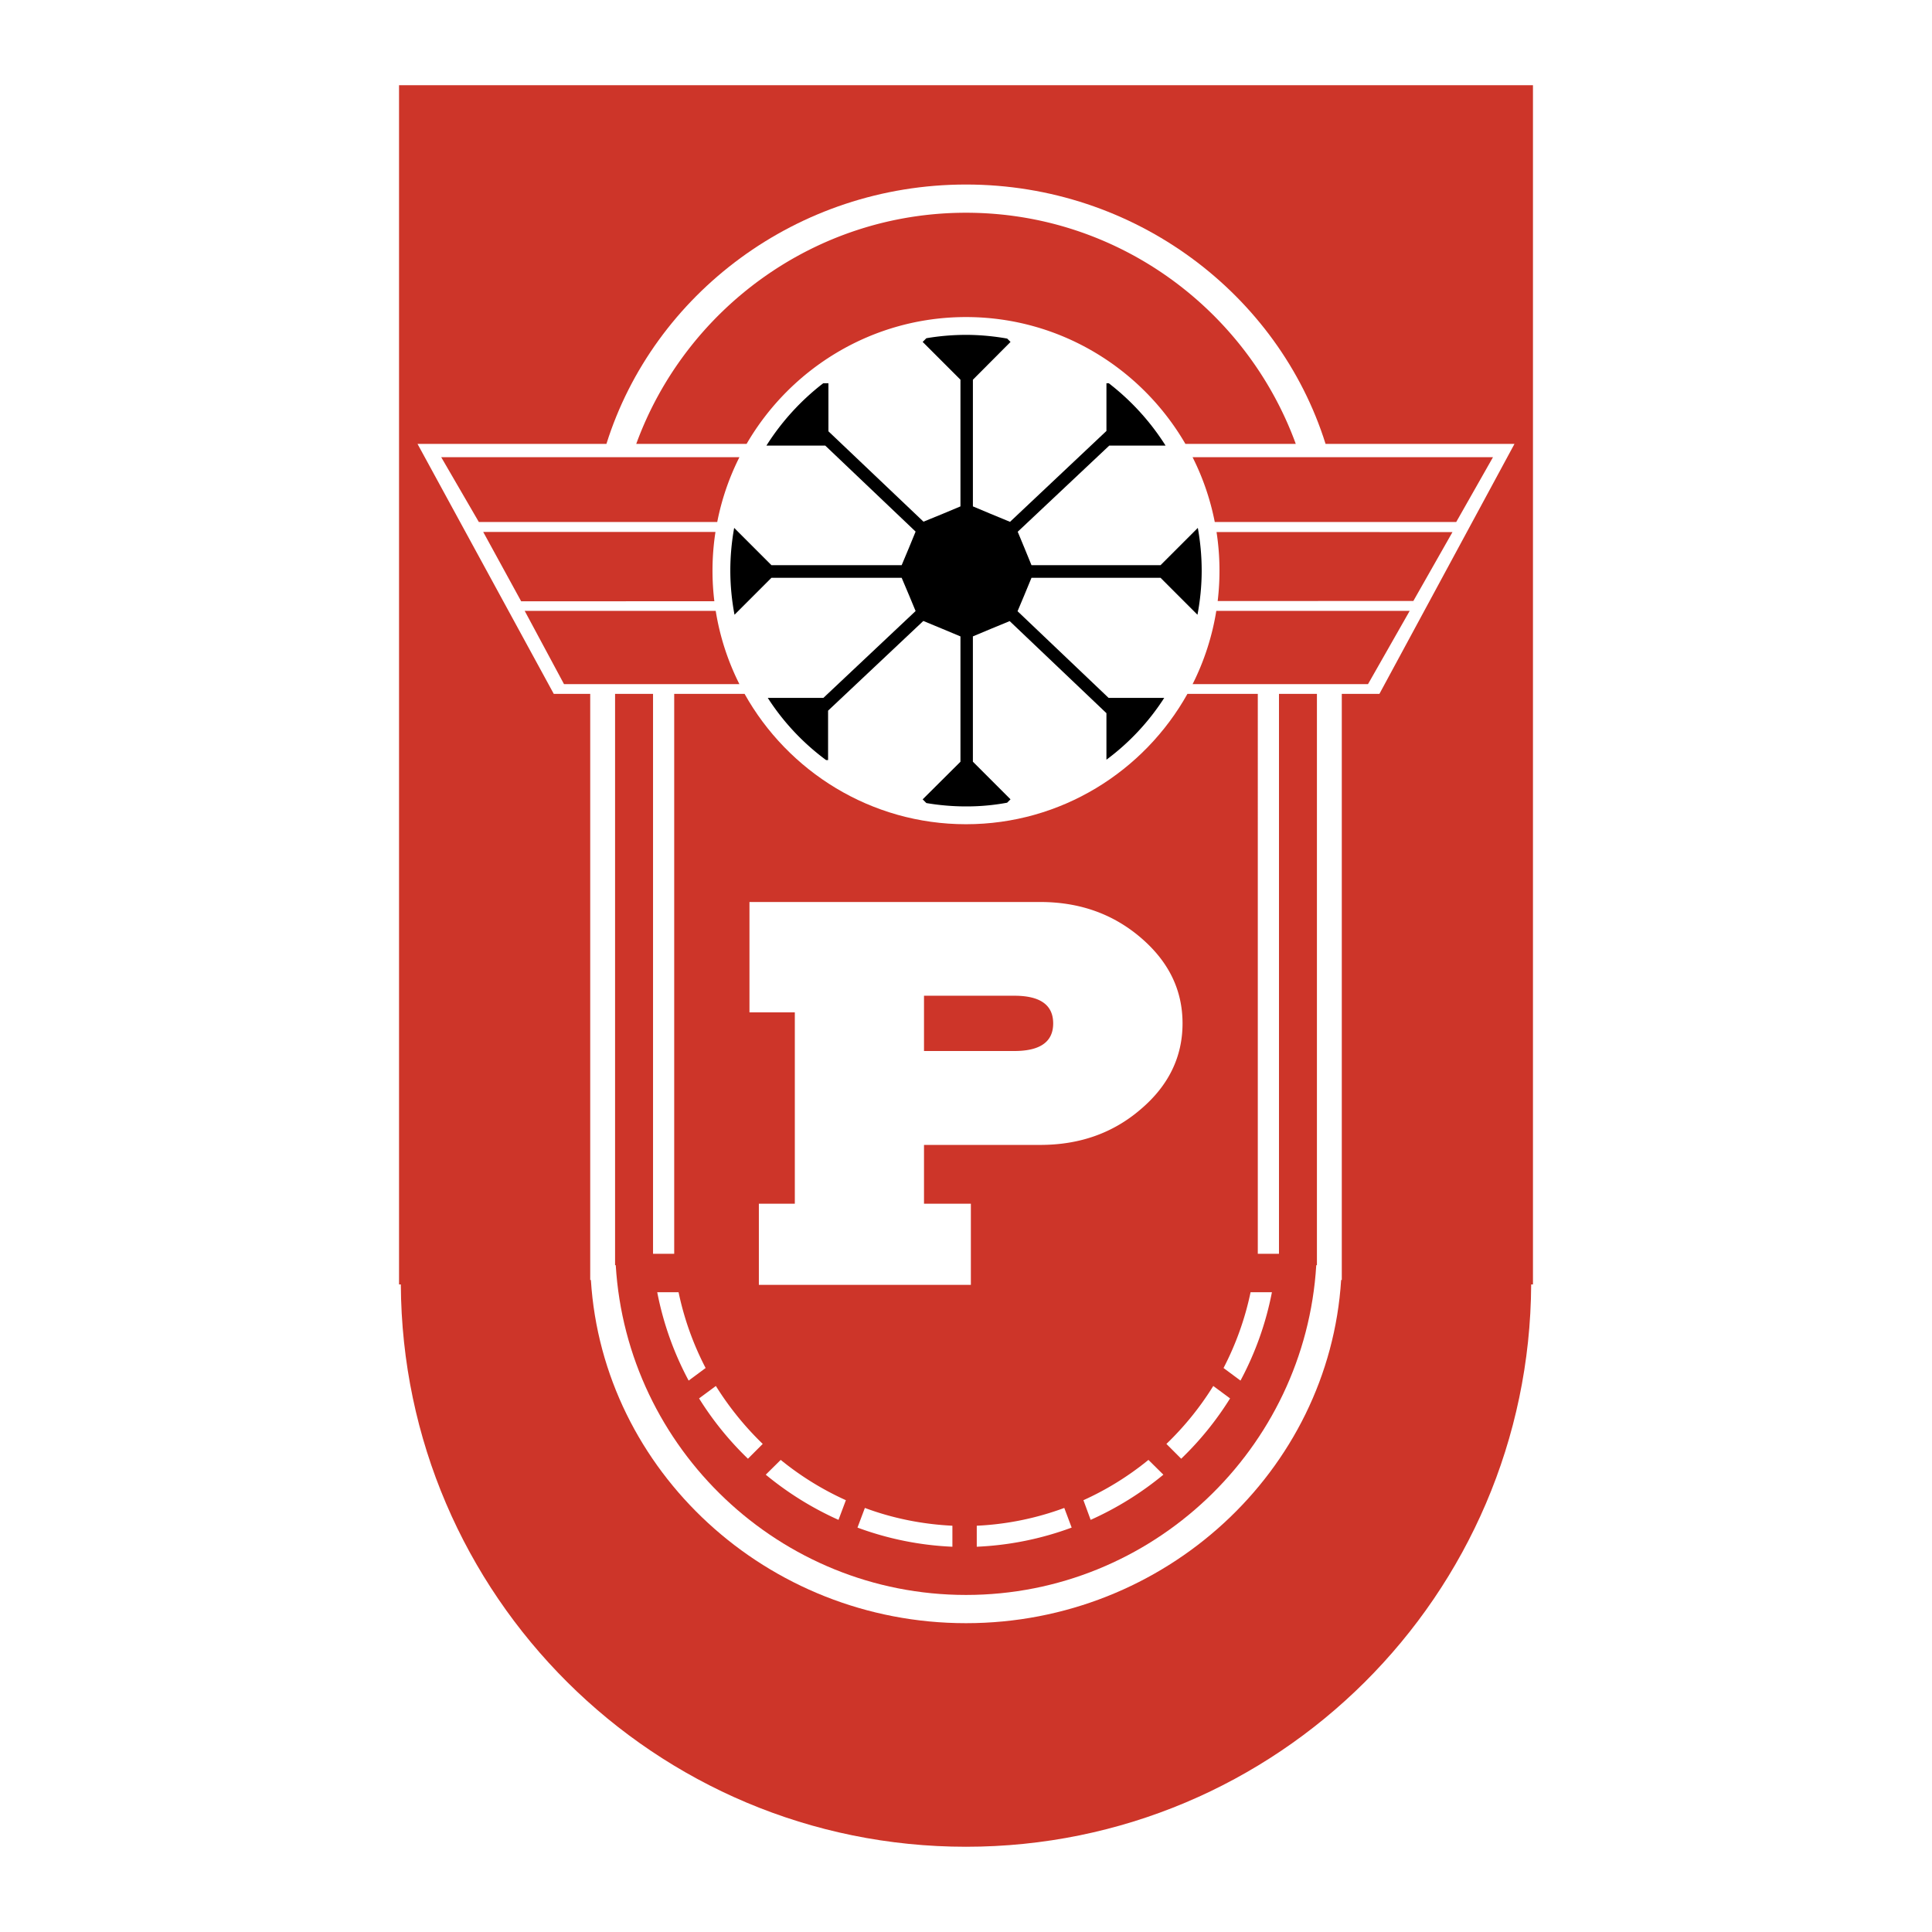
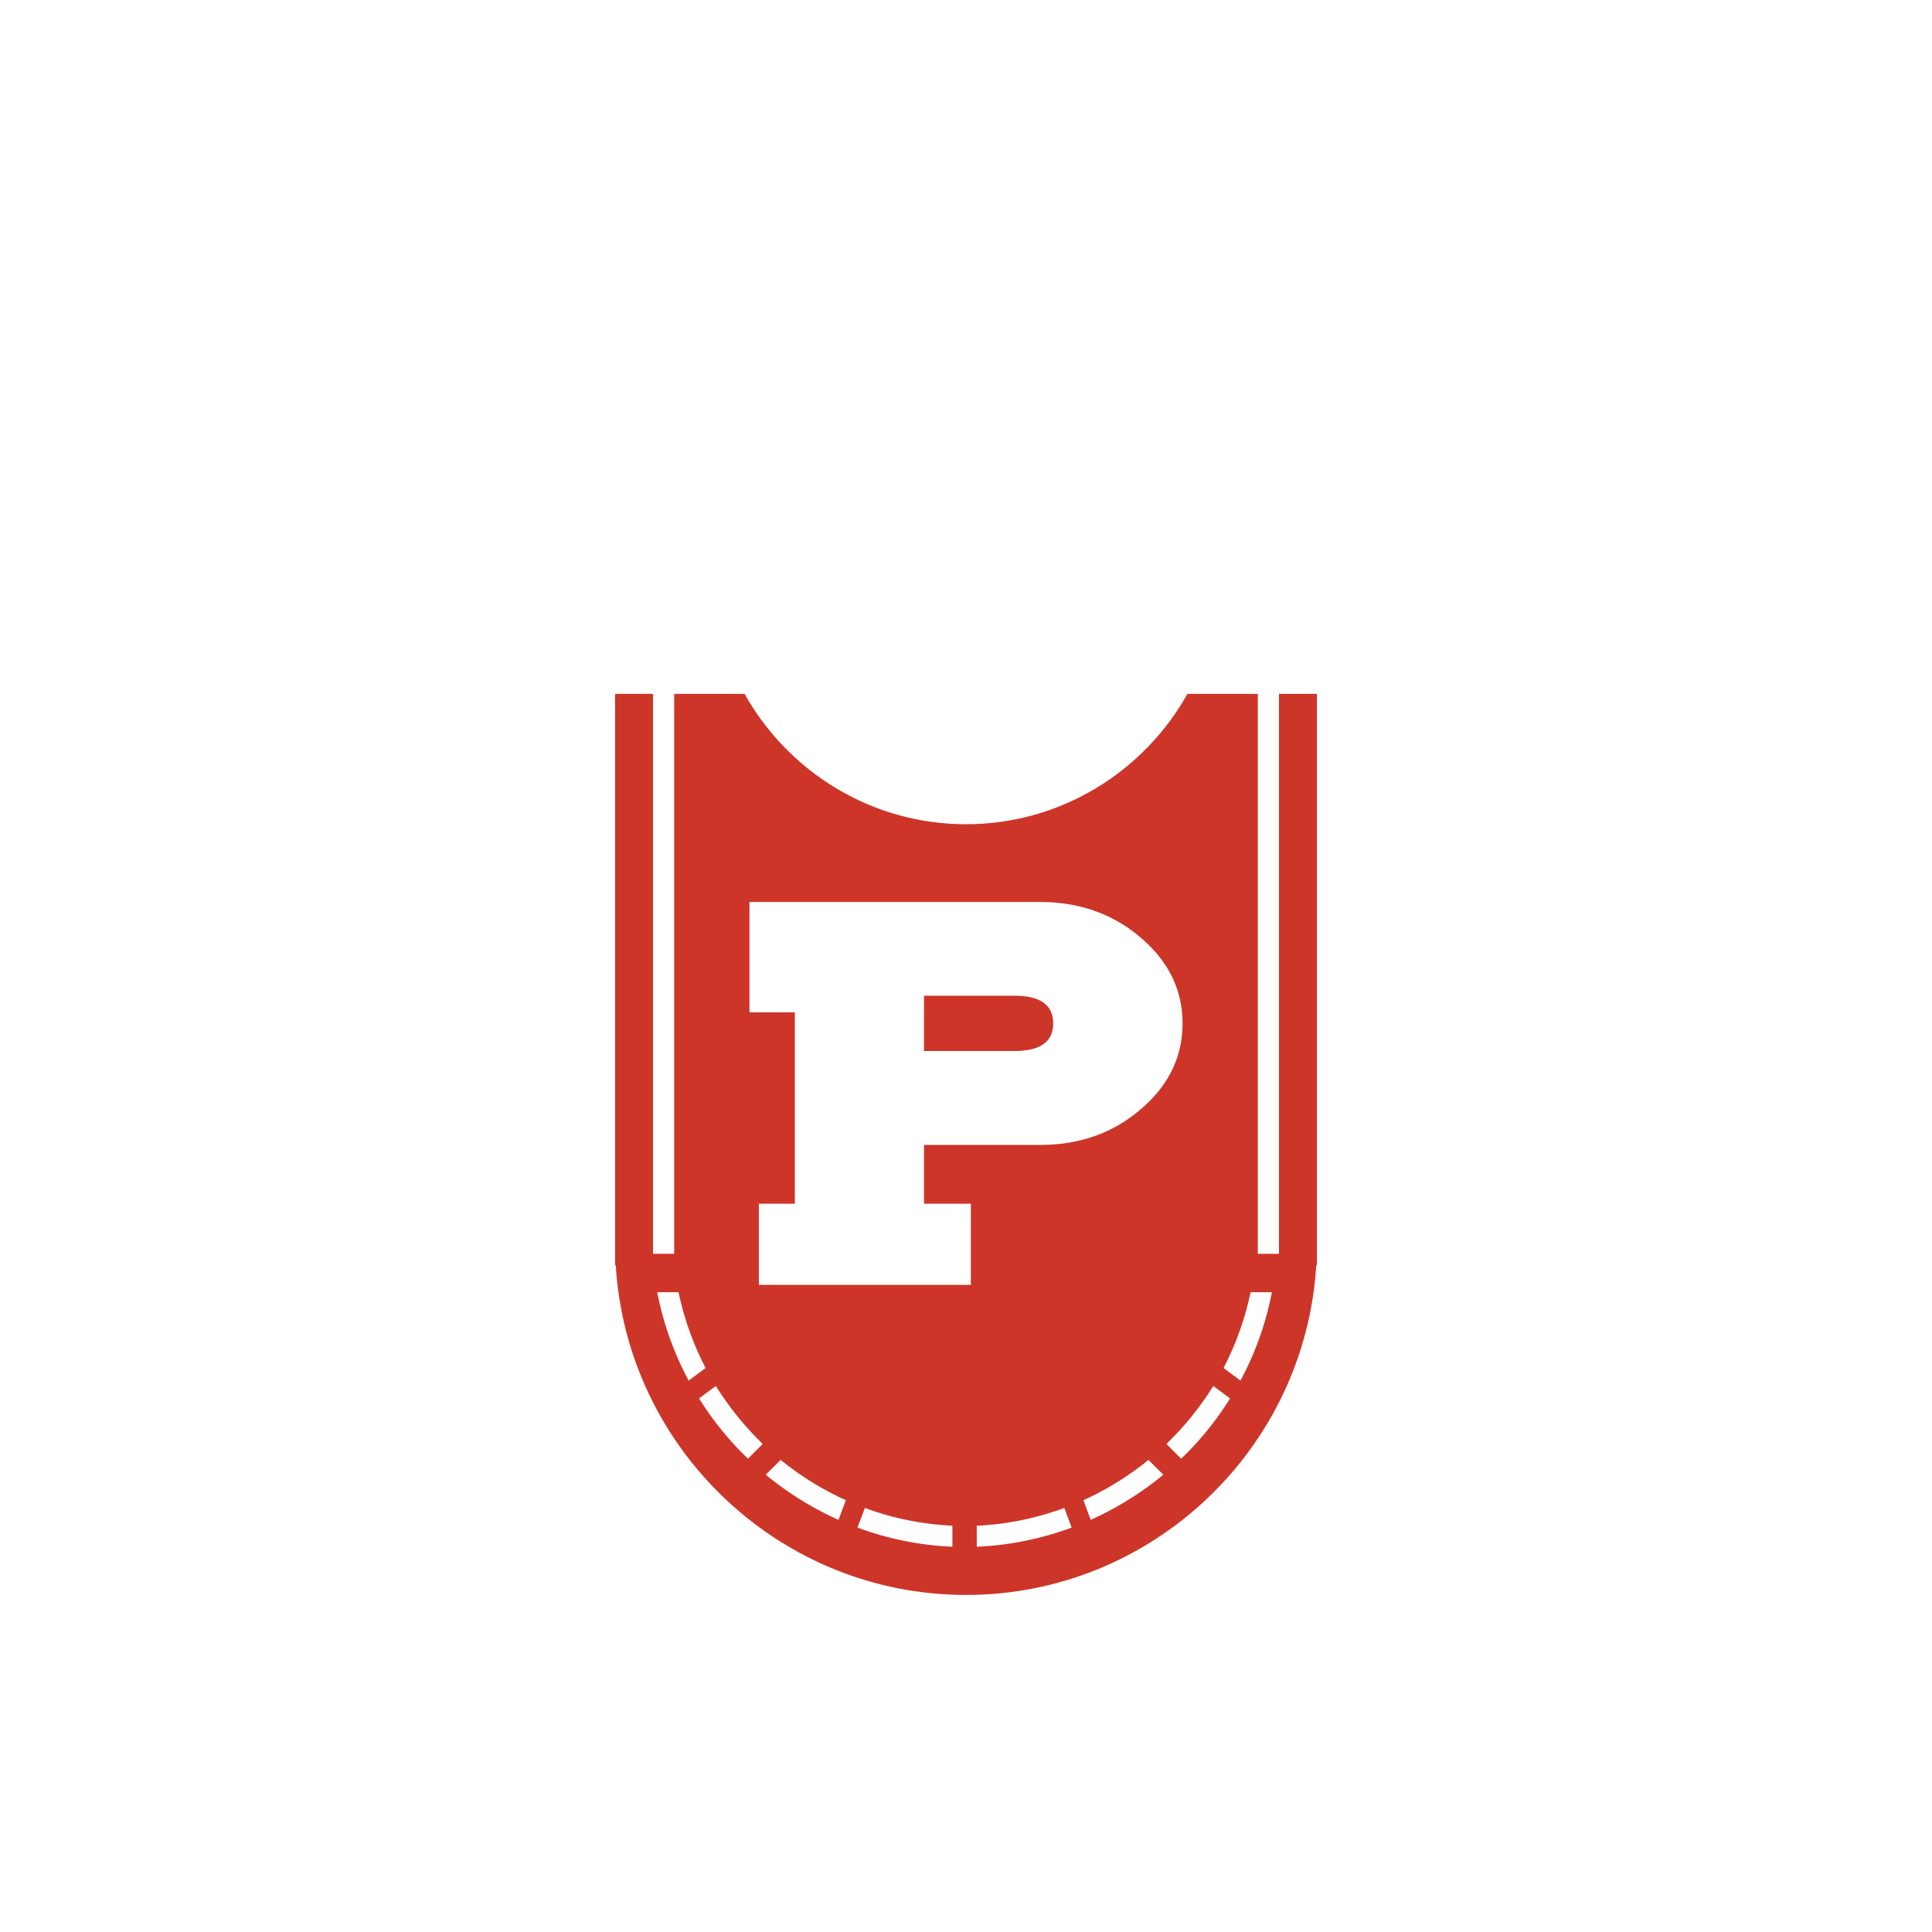
<svg xmlns="http://www.w3.org/2000/svg" width="2500" height="2500" viewBox="0 0 192.756 192.756">
  <g fill-rule="evenodd" clip-rule="evenodd">
-     <path fill="#fff" d="M0 0h192.756v192.756H0V0z" />
-     <path d="M152.943 8.504H39.812v119.648h.179c.157 31.01 25.341 56.1 56.388 56.1 31.047 0 56.231-25.09 56.387-56.1h.178V8.504h-.001z" fill="#cd3529" />
-     <path d="M132.252 44.288c-4.688-14.94-19.014-25.878-35.874-25.878-16.861 0-31.187 10.938-35.875 25.878H41.656l13.593 24.939h3.637v58.476h.067c1.19 19.039 17.548 34.242 37.425 34.242 19.878 0 36.235-15.203 37.427-34.242h.066V69.227h3.754L151.1 44.288h-18.848z" fill="#fff" />
-     <path d="M73.773 45.612H44.019l3.755 6.469h23.785a25.033 25.033 0 0 1 2.214-6.469zM118.982 45.612a25.048 25.048 0 0 1 2.215 6.469h24.09l3.67-6.469h-29.975zM71.086 56.941c0-1.315.102-2.606.296-3.868l-23.173-.003 3.788 6.922 19.274-.007a25.296 25.296 0 0 1-.185-3.044zM121.375 53.082a25.461 25.461 0 0 1 .113 6.884l19.523-.007 3.904-6.873-23.54-.004zM71.407 60.947H52.349l3.922 7.308H73.77a25.051 25.051 0 0 1-2.363-7.308zM121.35 60.947a25.111 25.111 0 0 1-2.363 7.308h17.5l4.158-7.308H121.35zM96.378 31.633c9.329 0 17.505 5.098 21.89 12.654h11.012c-4.904-13.436-17.812-23.062-32.901-23.062-15.088 0-27.998 9.626-32.901 23.062h11.011c4.384-7.556 12.561-12.654 21.889-12.654z" fill="#cd3529" />
-     <path d="M96.378 80.456c-1.341 0-2.665-.117-3.955-.335l-.369-.369 3.771-3.754V63.495l-1.76-.737-1.944-.805-9.503 8.95v4.928h-.201a23.553 23.553 0 0 1-5.816-6.202h5.548l9.201-8.665-.654-1.575-.738-1.744H76.97l-3.687 3.688a23.699 23.699 0 0 1-.419-4.391c0-1.458.134-2.883.385-4.274l3.721 3.721h12.989l.738-1.76.654-1.592-9.017-8.581h-5.867a24.168 24.168 0 0 1 5.665-6.218h.52v4.793l9.486 9.017 1.927-.788 1.76-.738V37.885l-3.771-3.771.369-.369a23.755 23.755 0 0 1 3.955-.335c1.392 0 2.767.134 4.106.369l.336.335-3.754 3.771v12.637l1.758.738 1.945.804 9.621-9.067v-4.76h.234a24.145 24.145 0 0 1 5.664 6.218h-5.615l-9.135 8.598.654 1.576.721 1.76h12.873l3.721-3.721c.252 1.391.385 2.815.385 4.274 0 1.492-.15 2.967-.42 4.391l-3.686-3.688h-12.873l-.721 1.744-.67 1.592 9.084 8.648h5.549a23.487 23.487 0 0 1-5.766 6.167v-4.643l-9.654-9.185-1.912.788-1.758.737v12.503l3.754 3.754-.336.335a22.011 22.011 0 0 1-4.105.371z" />
    <path d="M127.604 69.227v55.863h-2.113V69.227h-7.02c-4.332 7.747-12.619 13.006-22.093 13.006s-17.76-5.259-22.092-13.006h-7.021v55.863h-2.111V69.227h-3.788v57.001h.067c1.106 18.318 16.375 32.9 34.945 32.9 18.571 0 33.839-14.582 34.946-32.9h.066V69.227h-3.786z" fill="#cd3529" />
    <path d="M97.451 154.318a31.116 31.116 0 0 0 9.469-1.91l-.736-1.961a29.033 29.033 0 0 1-8.732 1.775v2.096h-.001zM95.021 154.318a31.122 31.122 0 0 1-9.47-1.91l.738-1.961c2.731 1.021 5.682 1.625 8.732 1.775v2.096zM83.657 151.637a31.762 31.762 0 0 1-7.257-4.508l1.492-1.475a29.492 29.492 0 0 0 6.502 4.021l-.737 1.962zM74.623 145.537a31.395 31.395 0 0 1-4.877-6.018l1.676-1.24a30.384 30.384 0 0 0 4.676 5.781l-1.475 1.477zM68.707 137.742a31.188 31.188 0 0 1-3.134-8.816h2.128a29.428 29.428 0 0 0 2.699 7.561l-1.693 1.255zM108.814 151.637a31.755 31.755 0 0 0 7.256-4.508l-1.49-1.475a29.34 29.34 0 0 1-6.486 4.021l.72 1.962zM117.848 145.537a31.32 31.32 0 0 0 4.877-6.018l-1.676-1.24a29.78 29.78 0 0 1-4.676 5.781l1.475 1.477zM123.764 137.742a31.19 31.19 0 0 0 3.135-8.816h-2.129a29.499 29.499 0 0 1-2.697 7.561l1.691 1.255zM117.982 102.109c0 3.336-1.391 6.203-4.174 8.564-2.766 2.381-6.102 3.555-10.023 3.555H92.188v5.865h4.676v8.096H75.712v-8.096h3.587v-19.09h-4.525v-11.01h29.011c3.922 0 7.258 1.19 10.023 3.553 2.784 2.38 4.174 5.212 4.174 8.563zm-12.906 0c0-1.842-1.291-2.764-3.871-2.764h-9.017v5.514h9.017c2.58 0 3.871-.921 3.871-2.75z" fill="#fff" />
  </g>
</svg>